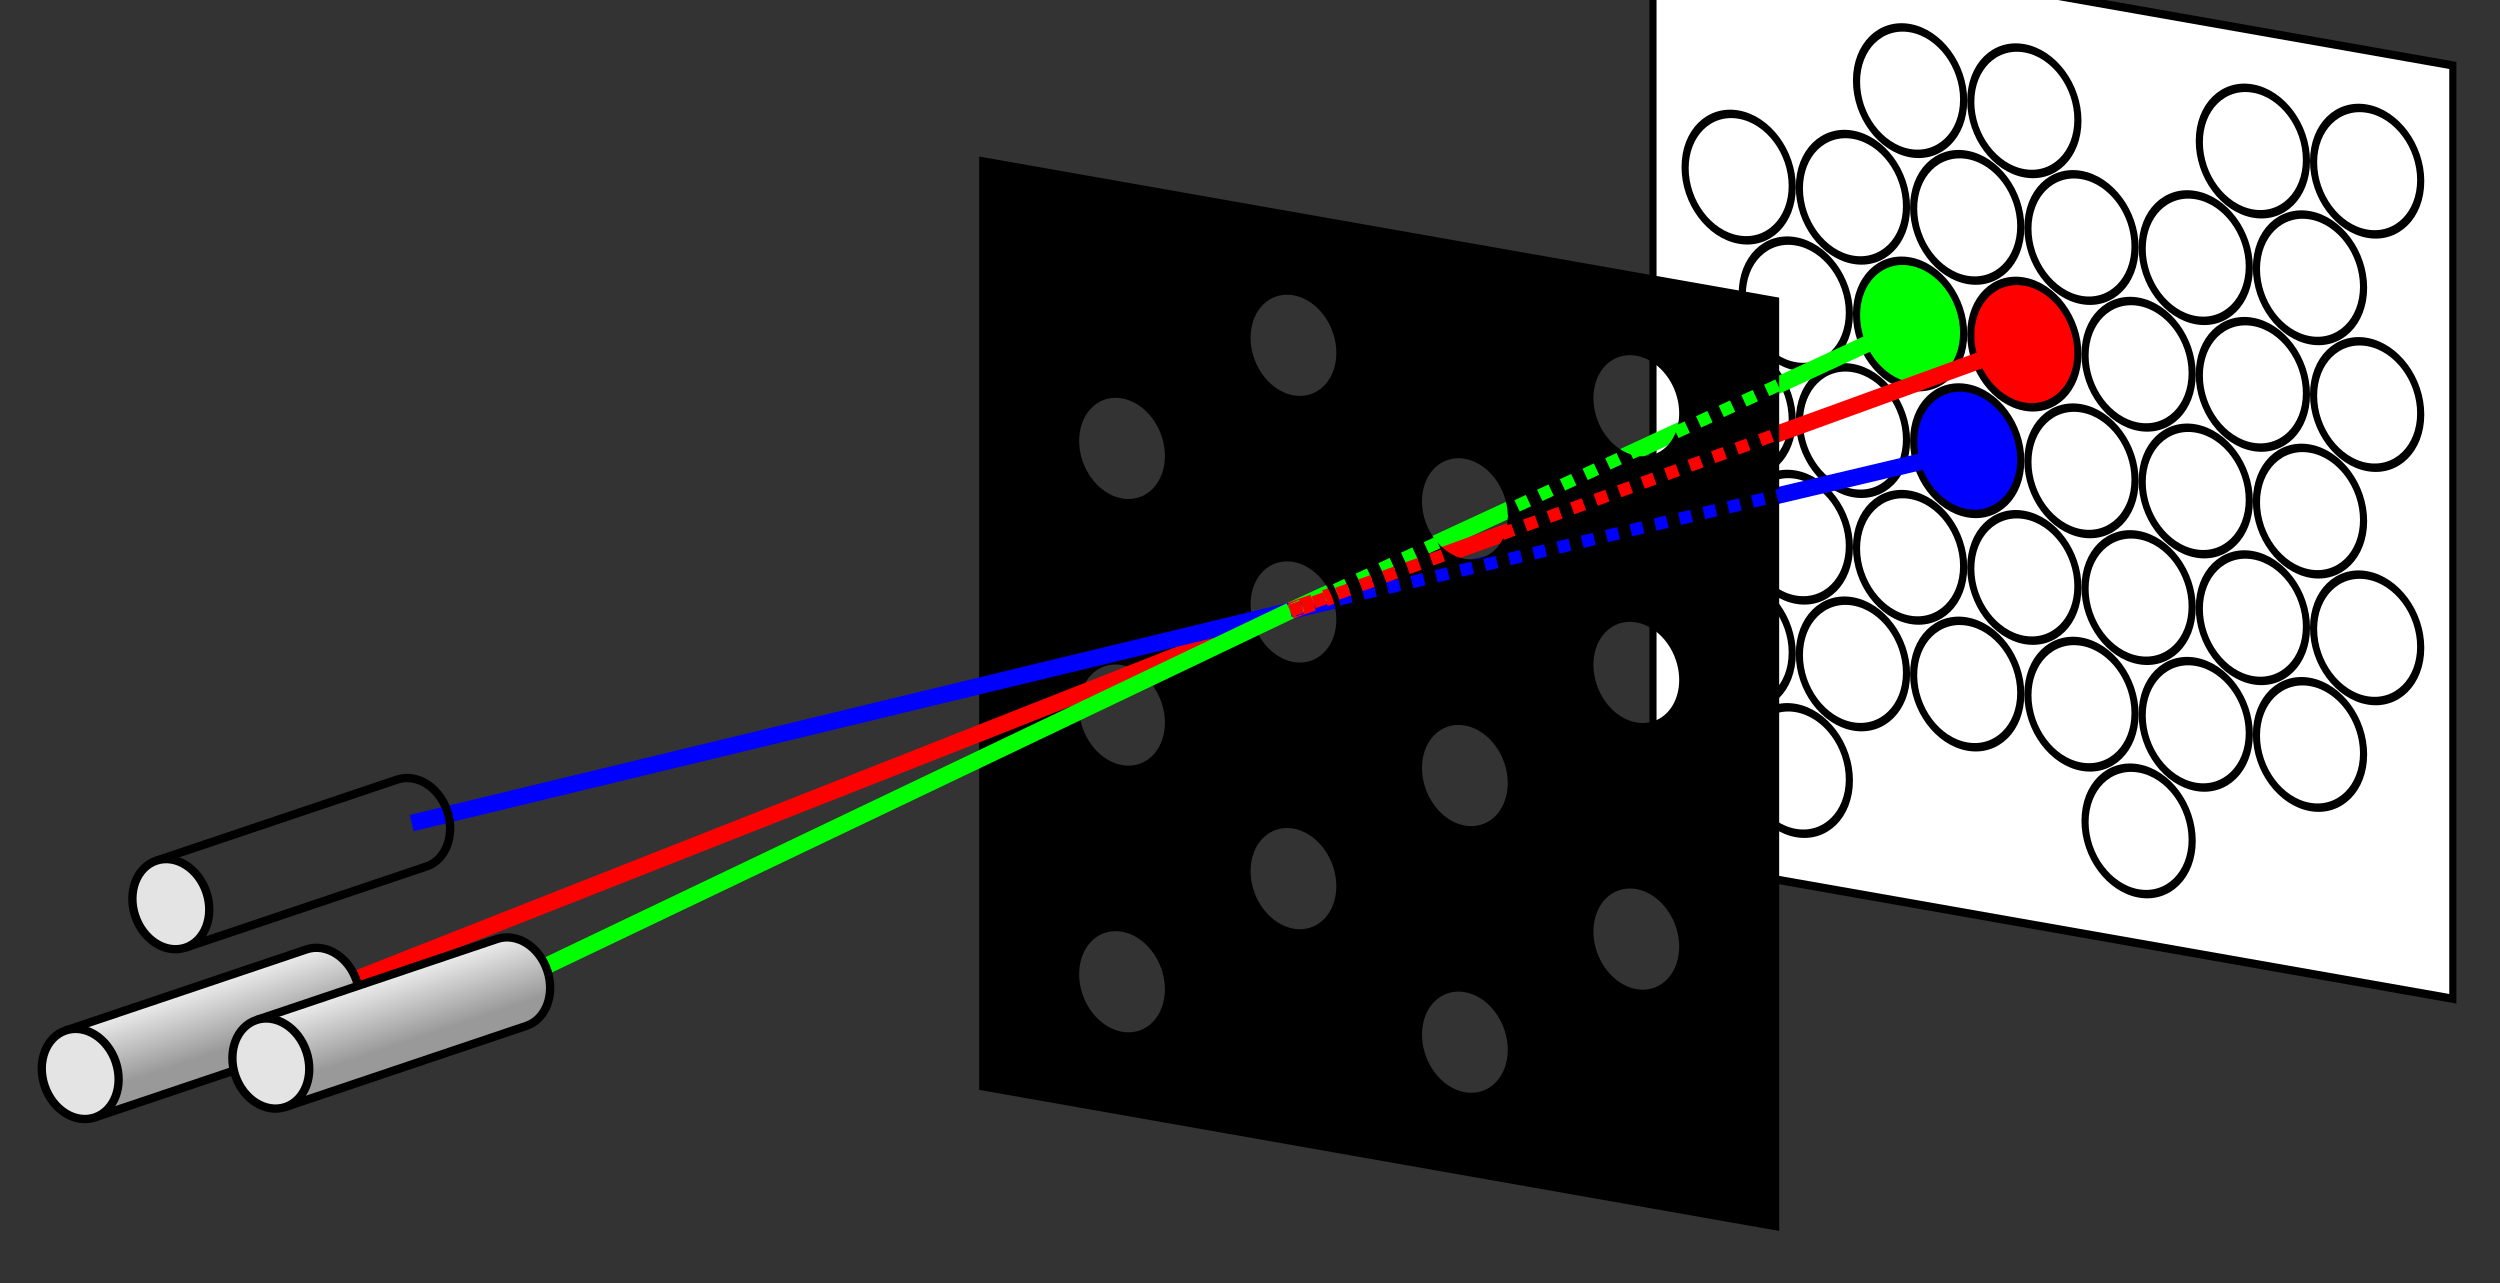
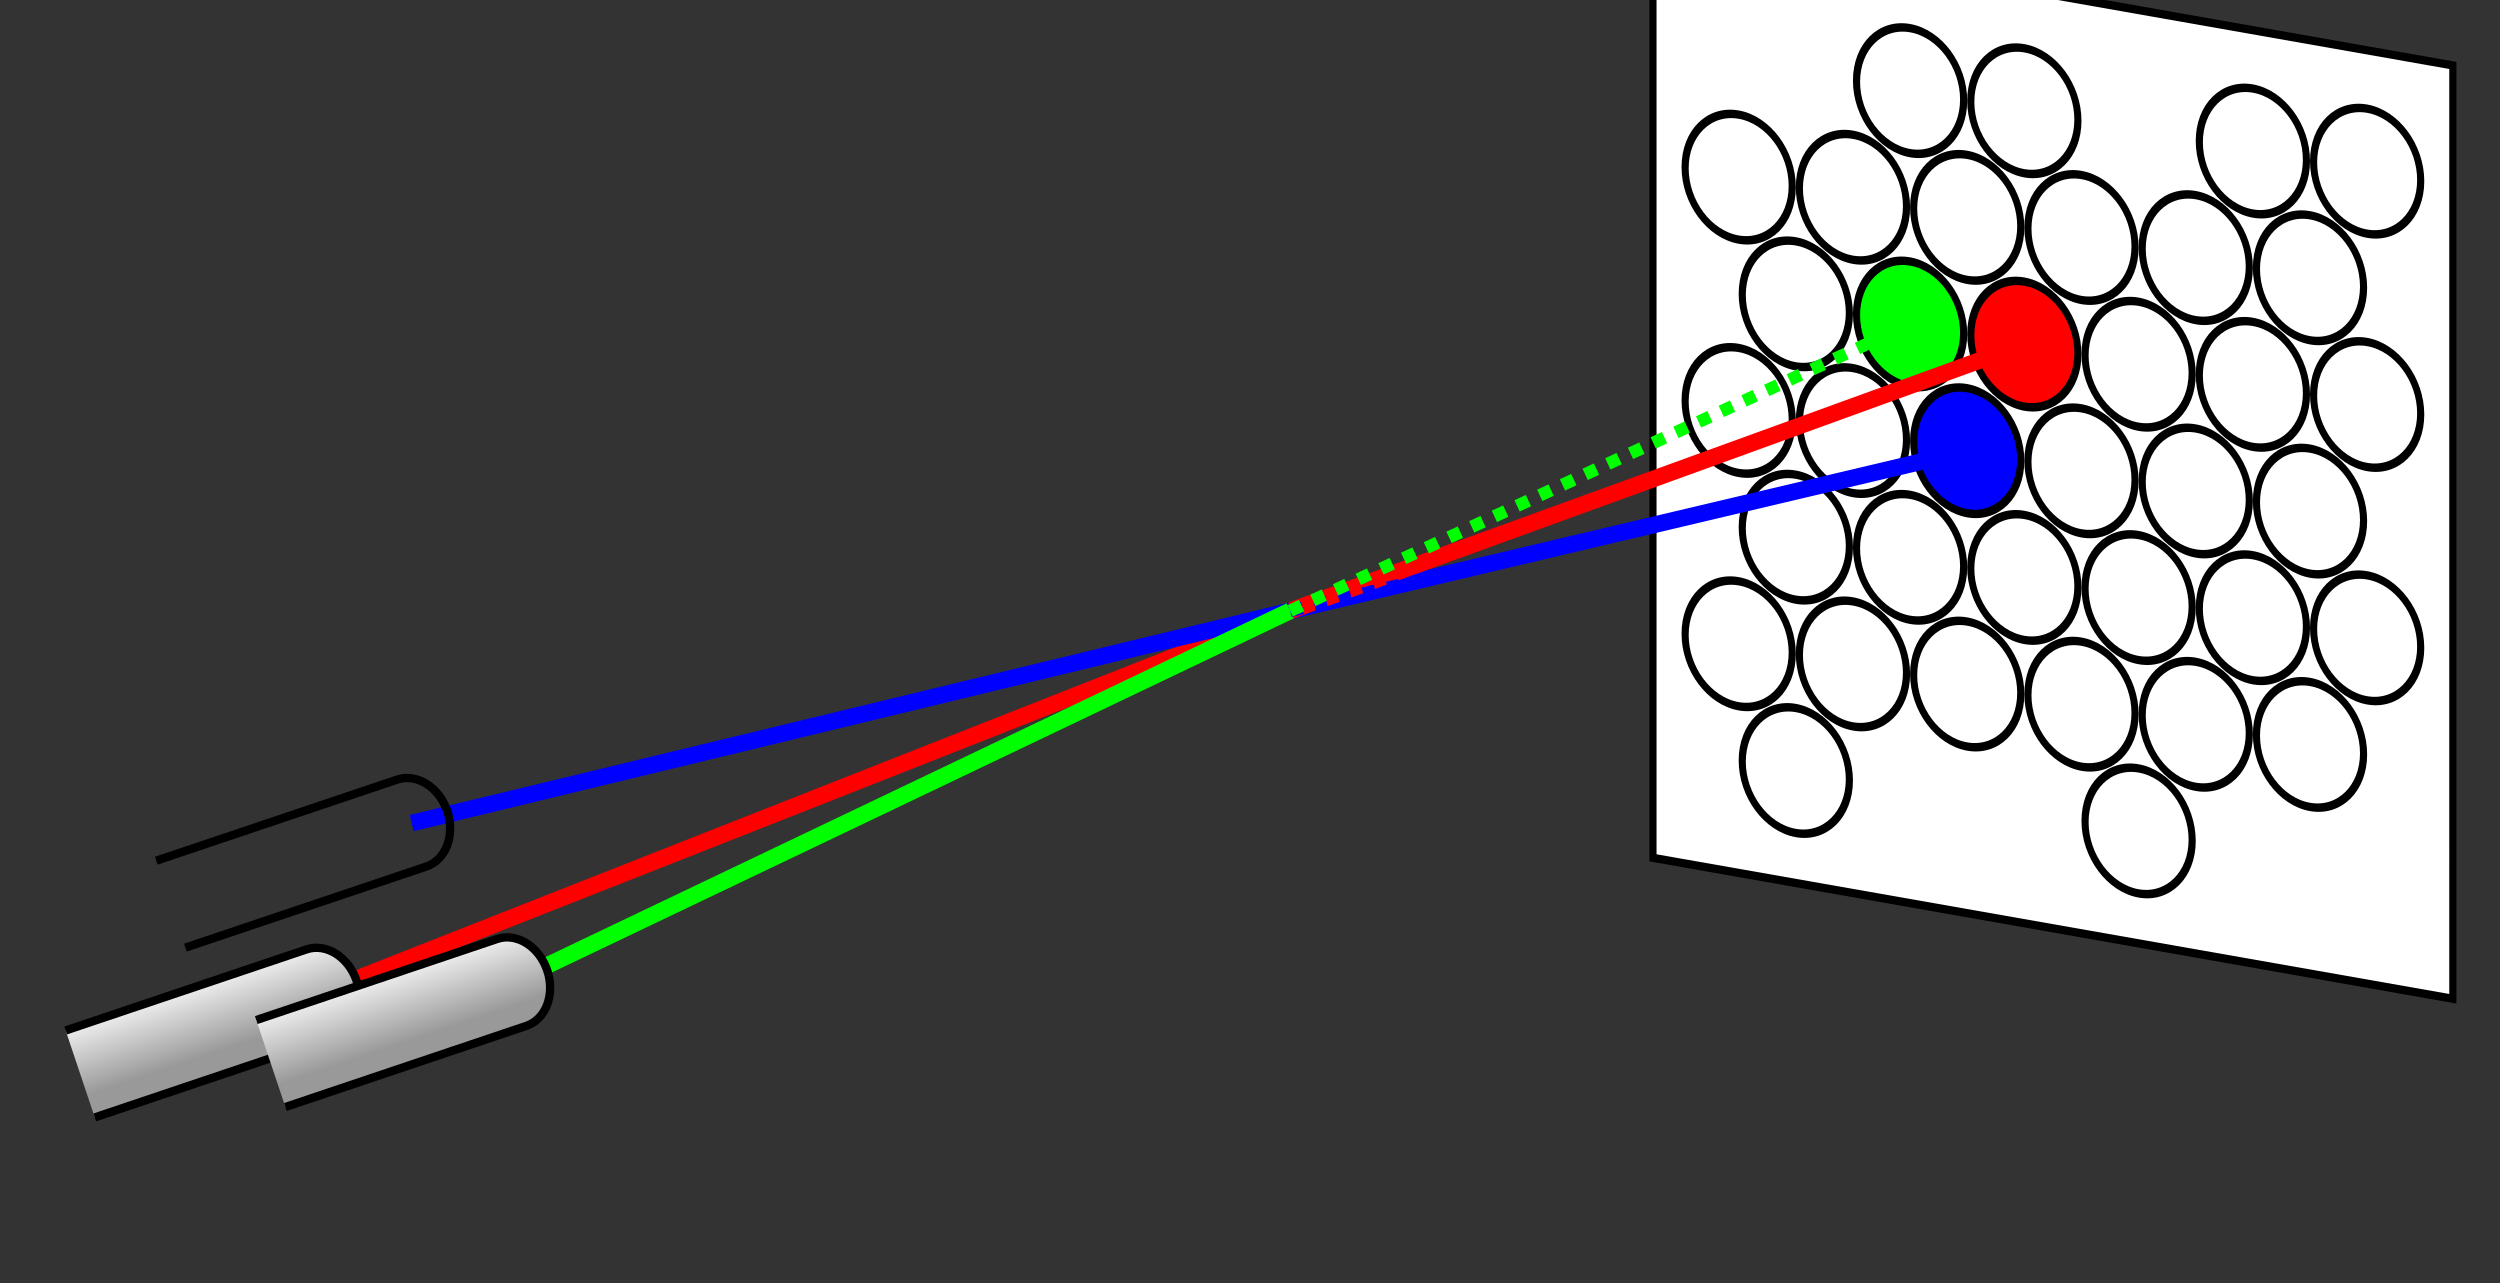
<svg xmlns="http://www.w3.org/2000/svg" xmlns:xlink="http://www.w3.org/1999/xlink" width="600" height="308">
  <rect width="100%" height="100%" fill="#333333" stroke="none" />
  <defs>
    <linearGradient id="a">
      <stop offset="0" stop-color="#eee" />
      <stop offset=".75" stop-color="#999" />
      <stop offset="1" stop-color="#999" />
    </linearGradient>
    <linearGradient id="e" x1="102" x2="102" y1="205.919" y2="227.919" gradientTransform="rotate(-18.53 41 217)" gradientUnits="userSpaceOnUse" xlink:href="#a" />
  </defs>
  <g transform="matrix(.857 .151 0 1 396.714 53.882)">
    <path fill="#fff" stroke="#000" stroke-width="2" d="M224-72H0v224h224z" />
    <circle cx="72" cy="13" r="15" fill="#0f0" />
    <circle cx="104" cy="13" r="15" fill="red" />
    <circle cx="88" cy="41" r="15" fill="#00f" />
    <g fill="none" stroke="#000">
      <circle id="b" cx="200" cy="-43" r="15" stroke-width="2" />
      <use transform="translate(-32)" xlink:href="#b" />
      <use transform="translate(-96)" xlink:href="#b" />
      <use transform="translate(-128)" xlink:href="#b" />
      <use transform="translate(-160 168)" xlink:href="#b" />
      <use transform="translate(-64 168)" xlink:href="#b" />
      <g id="c">
        <use transform="translate(-176 28)" xlink:href="#b" />
        <use transform="translate(-144 28)" xlink:href="#b" />
        <use transform="translate(-112 28)" xlink:href="#b" />
        <use transform="translate(-80 28)" xlink:href="#b" />
        <use transform="translate(-48 28)" xlink:href="#b" />
        <use transform="translate(-16 28)" xlink:href="#b" />
      </g>
      <use transform="translate(16 28)" xlink:href="#c" />
      <use transform="translate(0 56)" xlink:href="#c" />
      <use transform="translate(16 84)" xlink:href="#c" />
      <use transform="translate(0 112)" xlink:href="#c" />
    </g>
  </g>
  <g fill="none" stroke-width="4">
    <path stroke="#00f" d="M472.142 108.182l-162.497 38.42" />
-     <path stroke="#0f0" d="M458.428 77.764l-148.783 68.838" />
    <path stroke="red" d="M485.857 82.6l-176.212 64.002" />
  </g>
-   <path d="M310.429 222.873a12.428 9.932 69.02 0 1-10.286-13.814 12.428 9.932 69.02 0 1 10.286-10.186 12.428 9.932 69.02 0 1 10.285 13.813 12.428 9.932 69.02 0 1-10.285 10.187zm0-64a12.428 9.932 69.02 0 1-10.286-13.814 12.428 9.932 69.02 0 1 10.286-10.186 12.428 9.932 69.02 0 1 10.285 13.813 12.428 9.932 69.02 0 1-10.285 10.187zm0-64a12.428 9.932 69.02 0 1-10.286-13.814 12.428 9.932 69.02 0 1 10.286-10.186 12.428 9.932 69.02 0 1 10.285 13.813 12.428 9.932 69.02 0 1-10.285 10.187zm-41.143 88.745A12.428 9.932 69.02 0 1 259 169.804a12.428 9.932 69.02 0 1 10.286-10.186 12.428 9.932 69.02 0 1 10.285 13.814 12.428 9.932 69.02 0 1-10.285 10.186zm0-64A12.428 9.932 69.02 0 1 259 105.804a12.428 9.932 69.02 0 1 10.286-10.186 12.428 9.932 69.02 0 1 10.285 13.814 12.428 9.932 69.02 0 1-10.285 10.186zm0 128A12.428 9.932 69.02 0 1 259 233.804a12.428 9.932 69.02 0 1 10.286-10.186 12.428 9.932 69.02 0 1 10.285 13.814 12.428 9.932 69.02 0 1-10.285 10.186zm82.285 14.51a12.428 9.932 69.02 0 1-10.285-13.814 12.428 9.932 69.02 0 1 10.285-10.187 12.428 9.932 69.02 0 1 10.286 13.814 12.428 9.932 69.02 0 1-10.286 10.186zm0-64a12.428 9.932 69.02 0 1-10.285-13.814 12.428 9.932 69.02 0 1 10.285-10.187 12.428 9.932 69.02 0 1 10.286 13.814 12.428 9.932 69.02 0 1-10.286 10.186zm0-64a12.428 9.932 69.02 0 1-10.285-13.814 12.428 9.932 69.02 0 1 10.285-10.187 12.428 9.932 69.02 0 1 10.286 13.814 12.428 9.932 69.02 0 1-10.286 10.186zm41.143 103.254a12.428 9.932 69.02 0 1-10.285-13.814 12.428 9.932 69.02 0 1 10.285-10.186A12.428 9.932 69.02 0 1 403 227.196a12.428 9.932 69.02 0 1-10.286 10.186zm0-64a12.428 9.932 69.02 0 1-10.285-13.814 12.428 9.932 69.02 0 1 10.285-10.186A12.428 9.932 69.02 0 1 403 163.196a12.428 9.932 69.02 0 1-10.286 10.186zm0-64a12.428 9.932 69.02 0 1-10.285-13.814 12.428 9.932 69.02 0 1 10.285-10.186A12.428 9.932 69.02 0 1 403 99.196a12.428 9.932 69.02 0 1-10.286 10.186zM235 261.572l192 33.855v-224L235 37.573z" />
  <g fill="none" stroke-width="4">
    <path stroke="red" d="M77.062 238.287l232.583-91.685" />
    <path stroke="#00f" d="M98.812 197.537l210.833-50.935" />
    <path stroke="#0f0" d="M122.812 235.787l186.833-89.185" />
  </g>
  <g fill="none" stroke-dasharray="3,3" stroke-width="3">
    <path stroke="#00f" d="M309.645 146.602l162.497-38.42" />
    <path stroke="#0f0" d="M309.645 146.602l148.783-68.838" />
-     <path stroke="red" d="M309.645 146.602l176.212-64.001" />
  </g>
  <use transform="translate(-21.75 40.75)" xlink:href="#d" />
  <g id="d" stroke="#000" stroke-width="2">
    <path fill="url(#e)" d="M37.504 206.57l57.812-19.463c4.713-1.58 10.099 1.81 12.03 7.57 1.93 5.76-.325 11.71-5.038 13.29L44.496 227.43" />
-     <ellipse cx="-30.09" cy="218.78" fill="#e4e4e4" rx="9" ry="11" transform="rotate(-18.53)" />
  </g>
  <use transform="translate(24 38.25)" xlink:href="#d" />
</svg>